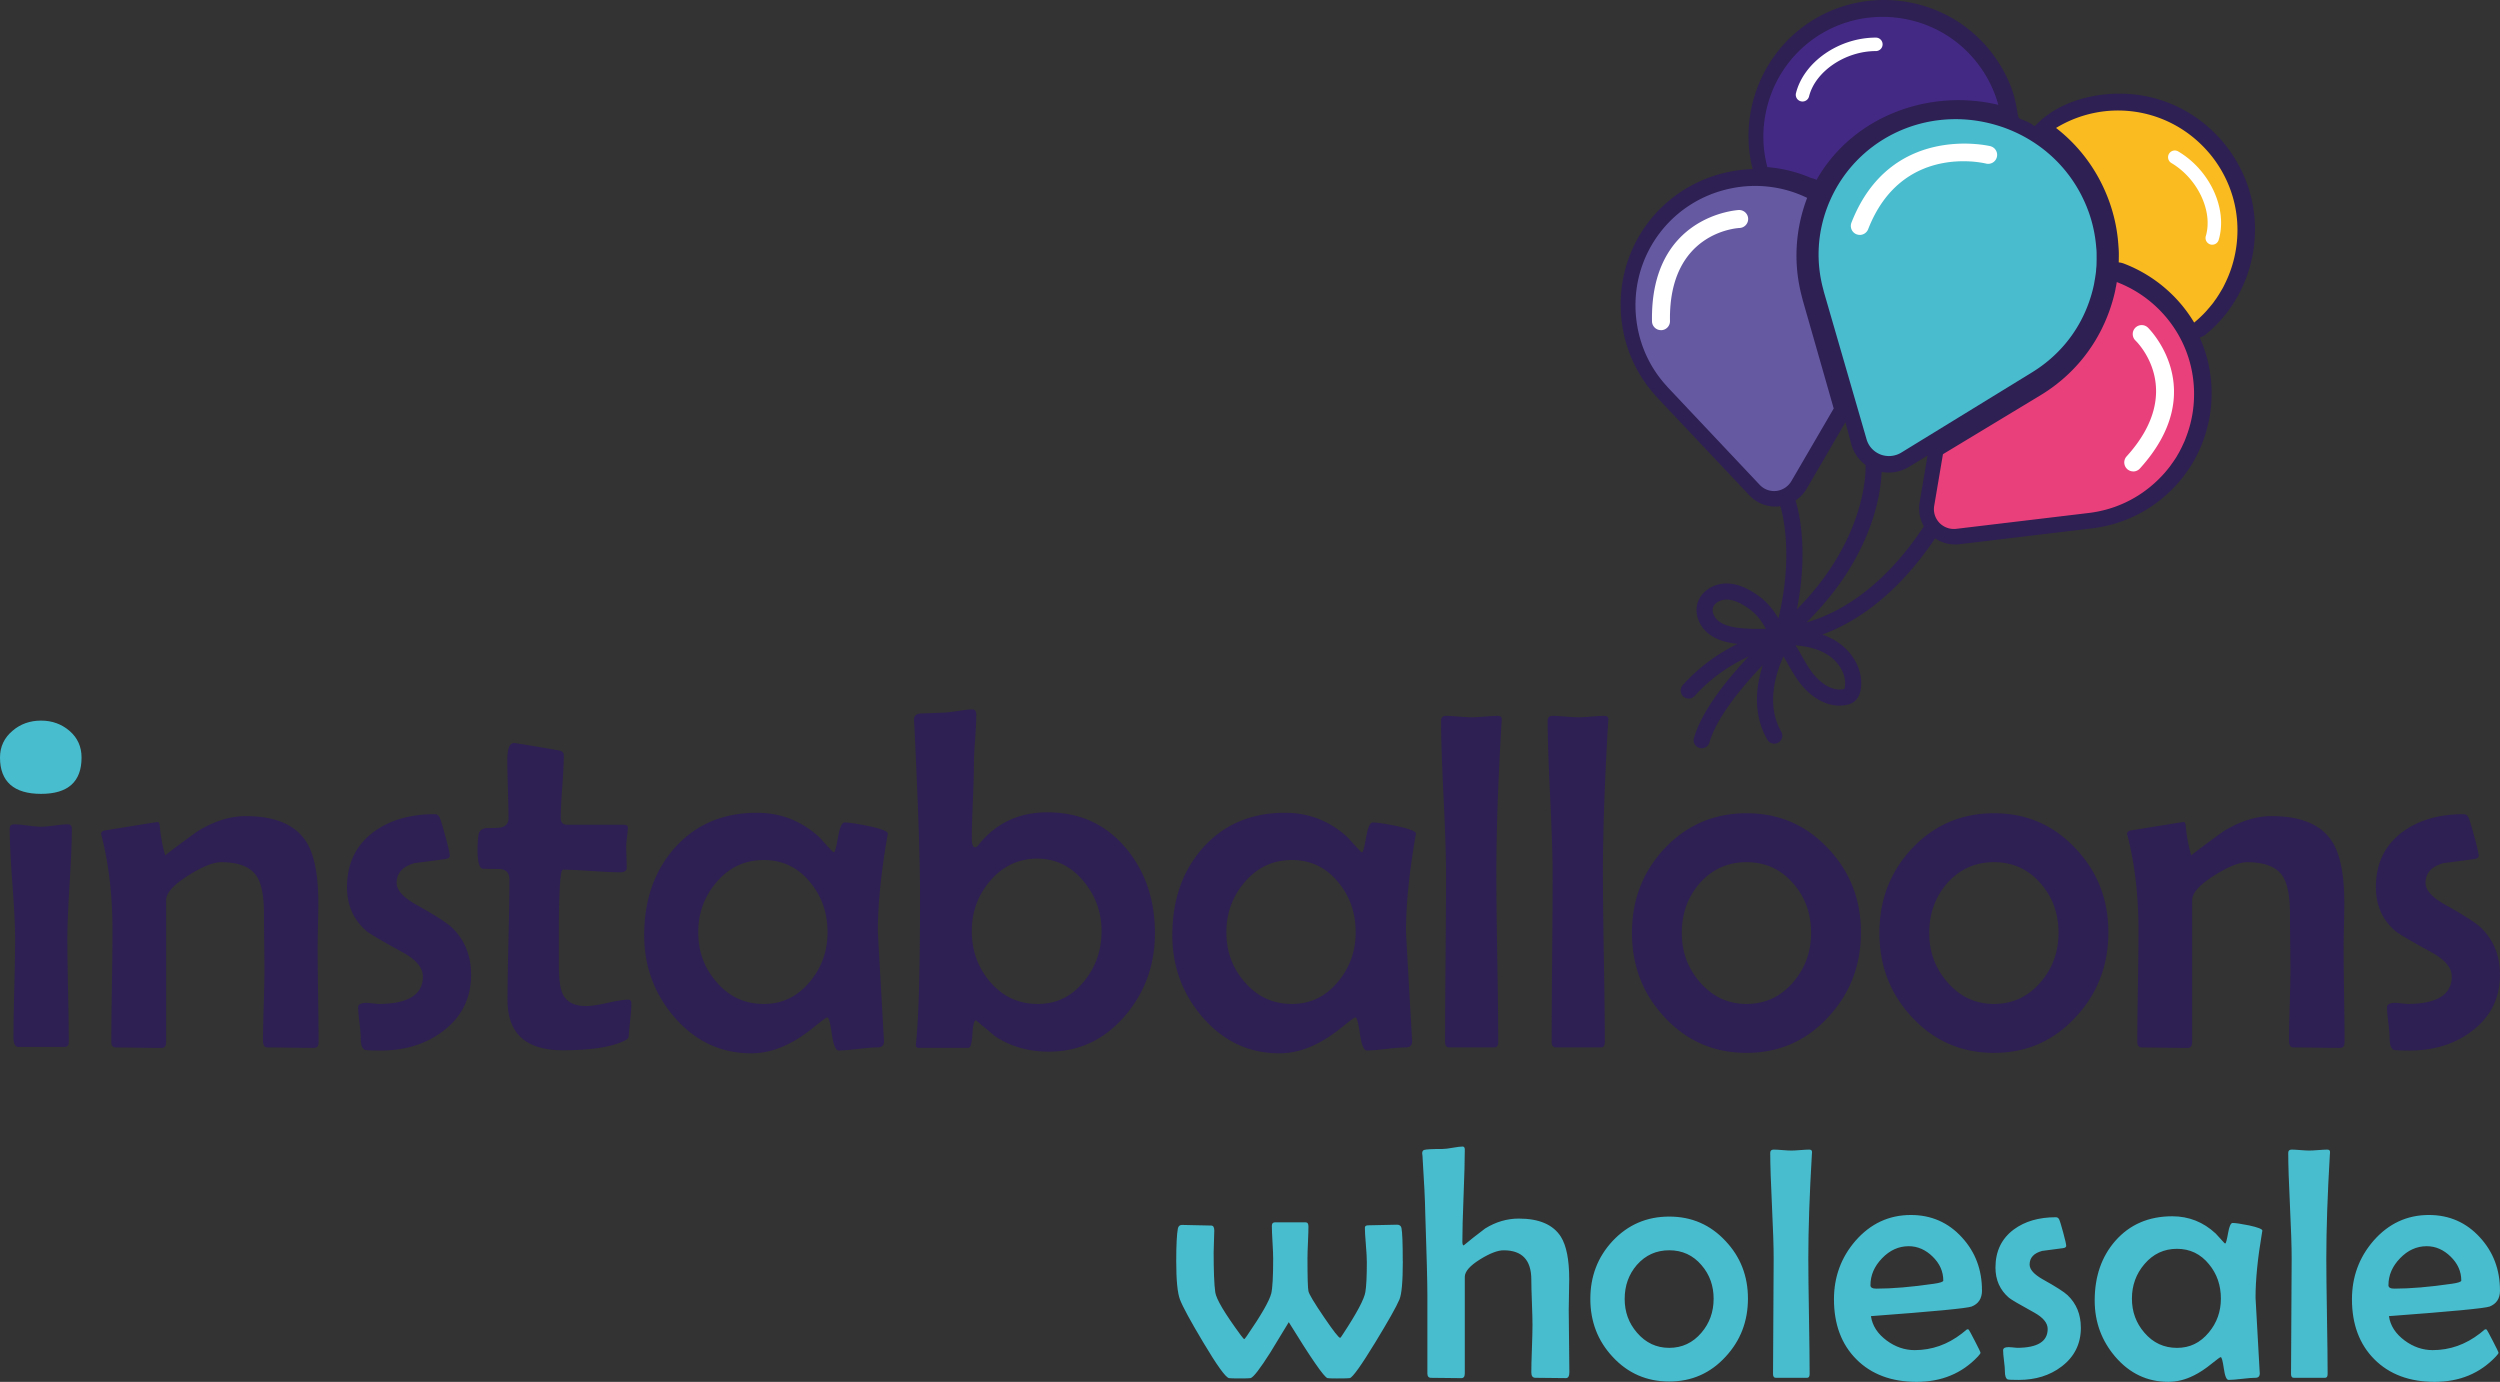
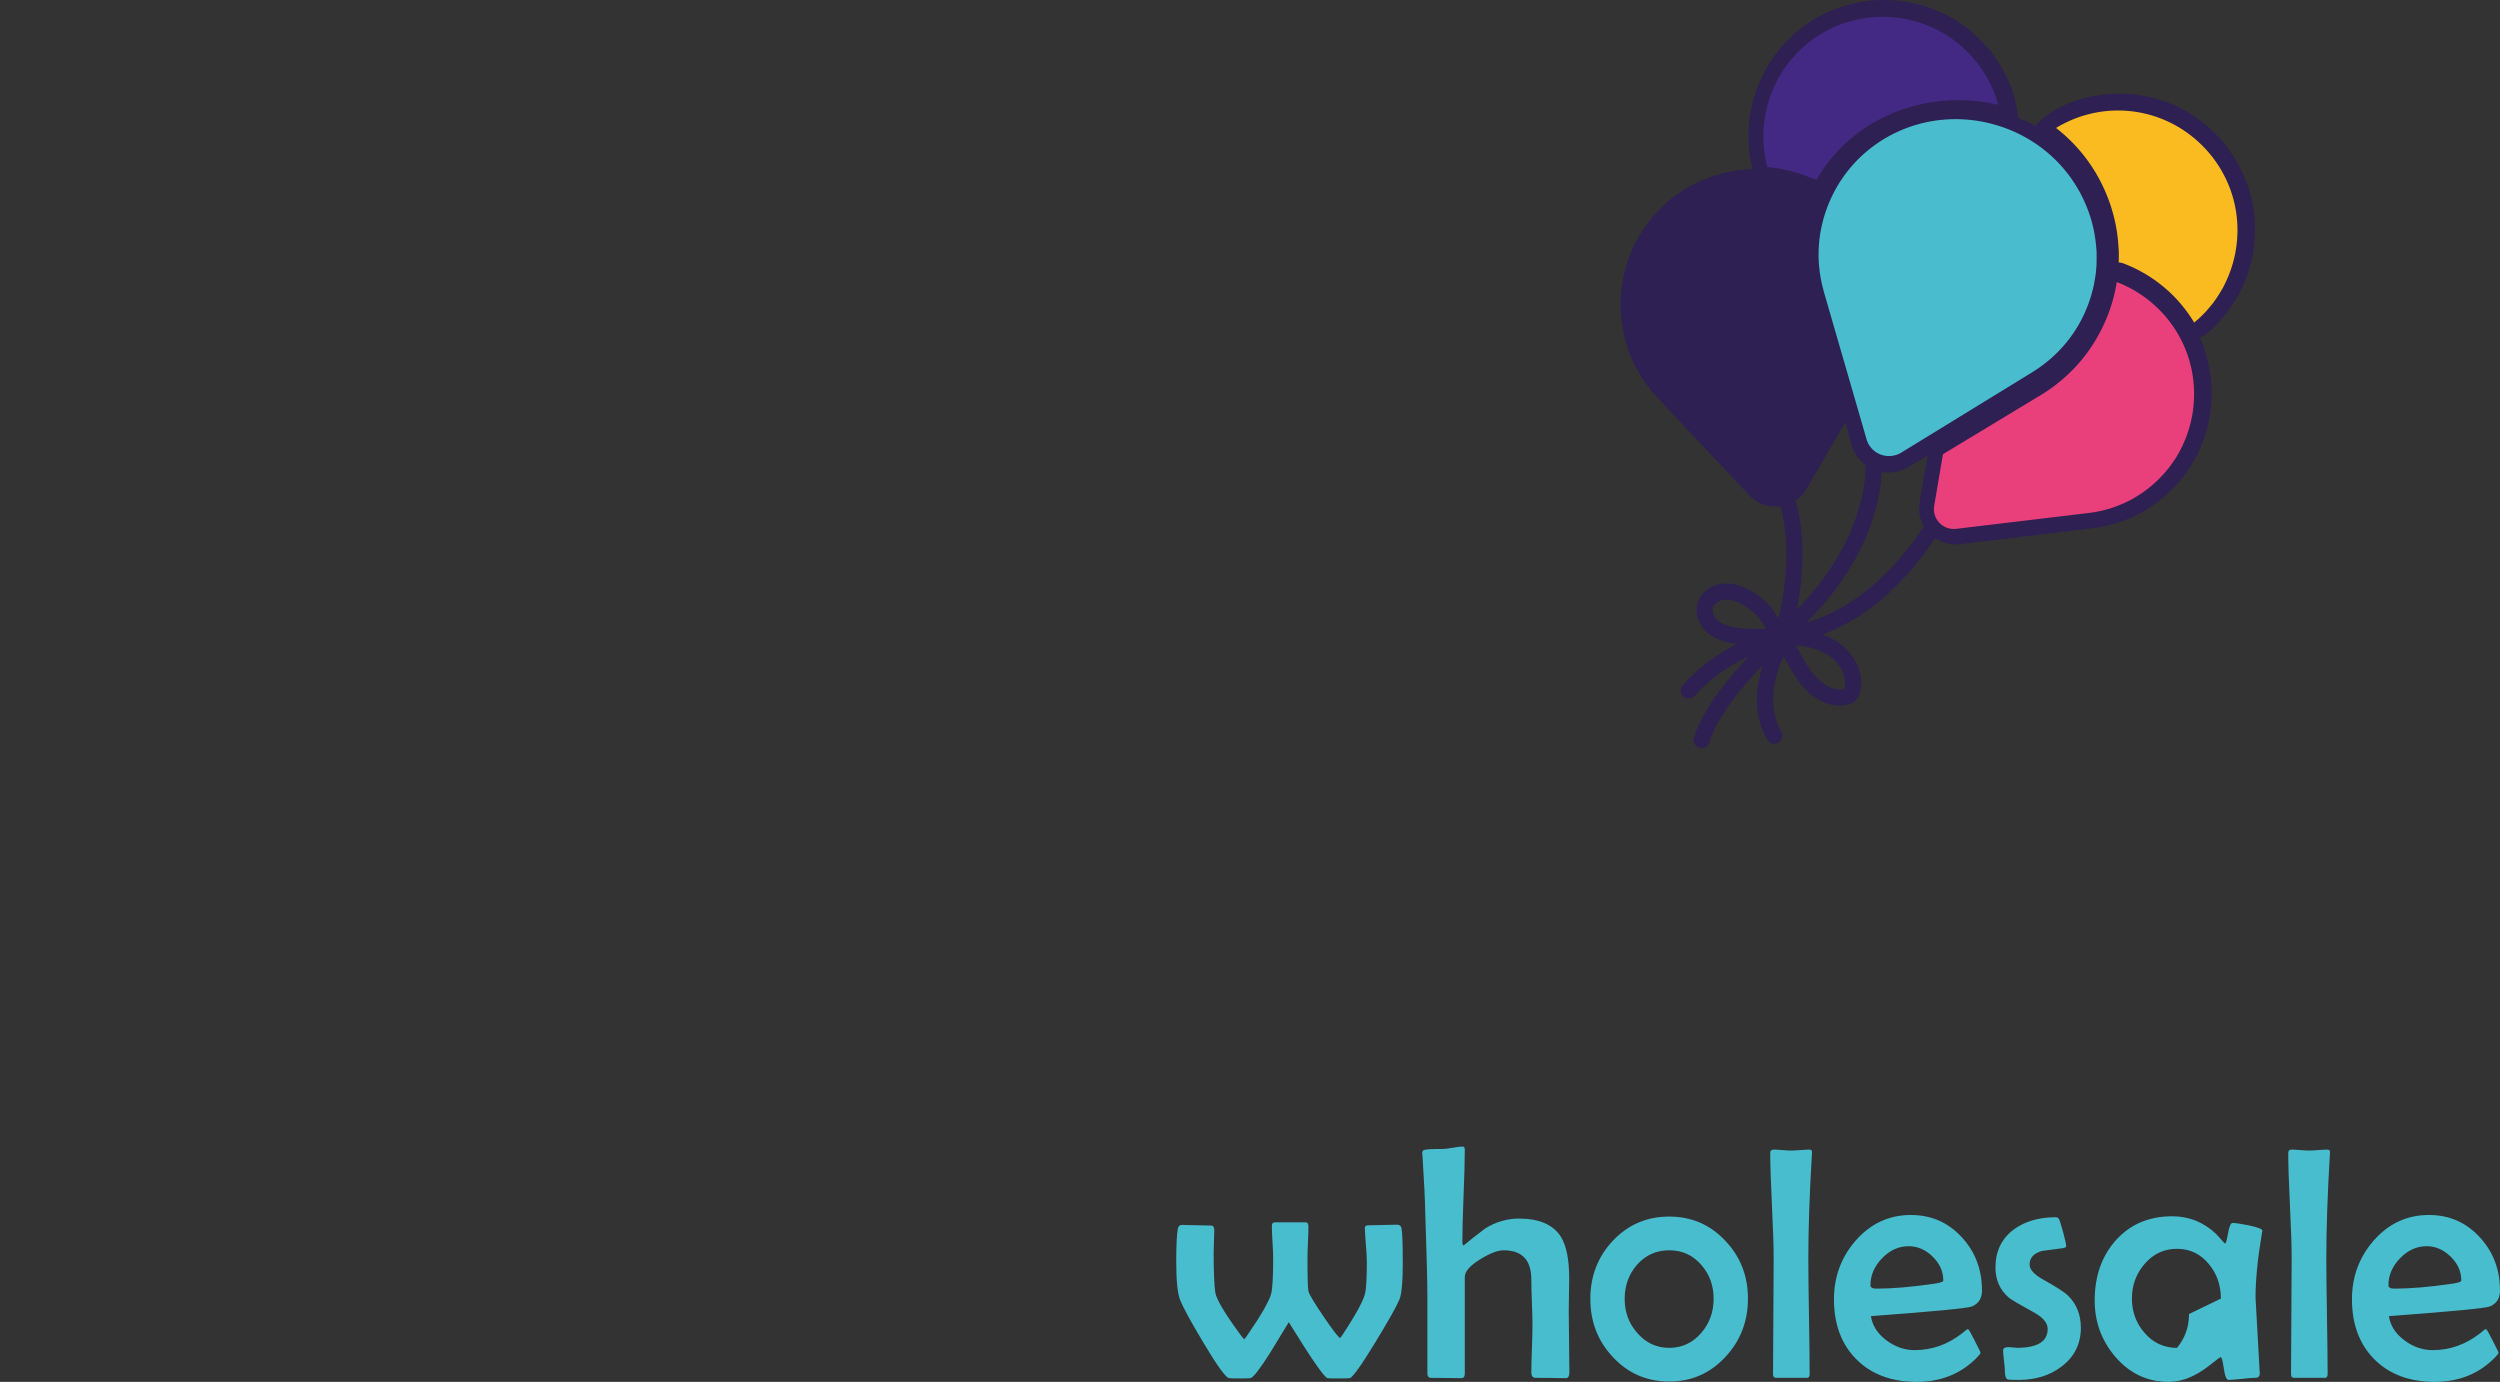
<svg xmlns="http://www.w3.org/2000/svg" id="Layer_2" data-name="Layer 2" viewBox="0 0 946.67 523.26">
  <rect x="0" y="0" width="946.67" height="523.26" fill="#333333" stroke="none" />
  <defs>
    <style>.cls-6{fill:#48bdce}.cls-7{fill:#2e2052}</style>
  </defs>
  <g id="Layer_1-2" data-name="Layer 1">
    <path d="M843.04 55.33c-.88-1.14-1.89-2.32-3-3.5-9.86-10.56-23.17-16.37-37.49-16.37-11.12 0-23.46 3.53-31.38 11.65-.23.23-.47.48-.79.55-.52.11.09-.33-2.98-1.68-3.09-1.36-2.56-.76-3.05-1.66-.21-.4-.28-.86-.35-1.31-.56-3.72-1.28-7.07-2.68-10.57s-3.01-6.51-4.99-9.49c-7.6-11.43-19.21-19.22-32.65-21.93-1.41-.29-2.94-.53-4.55-.7-1.91-.21-3.85-.32-5.76-.32-11.81 0-23.32 4.1-32.42 11.55-9.16 7.5-15.5 18.09-17.85 29.85-1.51 7.61-1.32 15.22.57 22.63-1.46.04-2.92.15-4.35.31-1.43.16-2.96.4-4.55.73-26.29 5.38-43.8 29.57-40.73 56.27 1.24 10.73 5.69 20.58 12.86 28.48.22.25.46.52.7.8.03.04 34.81 36.92 34.81 36.92 2.61 2.76 6.14 4.28 9.94 4.28.51 0 1.02-.03 1.52-.08.04 0 .08 0 .13-.02.05 0 .11-.02.16-.03.7 2.25 5.11 18.08-.73 42.47-2.03-3.42-4.38-6.48-8.56-9.25-4.13-2.74-7.7-4.02-11.27-3.97-5.1.05-9.67 3.26-10.86 7.65-1.06 3.92.62 8.47 4.19 11.32 3.27 2.61 7.3 3.42 10.05 3.8.32.04.64.08.96.11-6.43 3.16-13.97 8.08-20.74 15.63a3.05 3.05 0 0 0 .23 4.3 3.04 3.04 0 0 0 4.3-.23c6.67-7.44 14.27-12.09 20.44-14.93-7.68 8.12-17.65 20.2-20.72 30.86a3.041 3.041 0 0 0 2.93 3.89c1.32 0 2.54-.87 2.93-2.2 2.84-9.84 12.84-21.61 20.19-29.27-2.53 7.82-3.92 18.46 1.73 28.22.56.98 1.59 1.52 2.64 1.52.52 0 1.04-.13 1.52-.41a3.043 3.043 0 0 0 1.11-4.16c-5.83-10.08-2.1-21.98.84-28.48.16.25.32.51.47.76.36.62.71 1.24 1.06 1.86 1.12 1.98 2.27 4.03 3.63 6 4.43 6.41 10.29 10.02 16.06 10.02.79 0 1.59-.07 2.38-.21.8-.14 1.98-.42 3.07-1.22 1.43-1.06 2.32-2.73 2.64-4.98.97-6.82-2.93-14.14-9.72-18.23-1.57-.94-3.21-1.69-4.88-2.28 11.29-4.08 27.43-13.71 42.72-36.41 2.24 1.49 4.87 2.3 7.62 2.3.53 0 1.07-.03 1.62-.09l50.23-6.01c11.11-1.35 21.24-6.14 29.29-13.82 1.06-1 2.14-2.12 3.21-3.34 1.08-1.22 2-2.37 2.84-3.53.07-.1.14-.21.22-.33.08-.12.17-.24.25-.36.35-.46.63-.88.86-1.23l.21-.31c.5-.72.96-1.46 1.37-2.22.41-.65.8-1.36 1.19-2.18.37-.69.68-1.35.95-1.94l.09-.19c.34-.7.77-1.62 1.12-2.59l.19-.51c.19-.52.39-1.03.57-1.56a51.076 51.076 0 0 0 2.86-15.71c.2-7.86-1.37-15.49-4.51-22.44.85-.23 1.64-.63 2.33-1.2.9-.74 1.68-1.43 2.39-2.09 1.19-1.11 2.23-2.17 3.17-3.23.08-.09.16-.19.25-.3.1-.11.19-.22.28-.33.39-.42.71-.81.97-1.13l.24-.29c.57-.67 1.1-1.37 1.58-2.08.47-.6.93-1.28 1.4-2.06.44-.65.81-1.29 1.15-1.85l.1-.17c.41-.66.92-1.54 1.36-2.46l.24-.48c.25-.5.49-.99.72-1.51a51.125 51.125 0 0 0 4.37-15.36c1.69-13.63-2.04-27.1-10.47-37.91zM684.17 184.99l14.64-25.11c1.31 4.93 2.17 8.18 2.17 8.18.88 3.28 2.82 6.08 5.49 8.04-.04.22-.06.44-.04.67.01.28.99 26.73-25.99 53.93 4.77-24.15.08-39.29-.55-41.17 1.73-1.14 3.19-2.68 4.29-4.54zm-33.43 50.16c-1.41-1.13-2.59-3.19-2.11-4.96.53-1.95 2.98-3.14 5.04-3.15h.08c2.27 0 4.74.94 7.77 2.95 3.5 2.32 5.28 4.79 7.18 8.13-3.75.05-7.33.05-10.87-.44-3.24-.45-5.49-1.25-7.08-2.52zm47.88 24.77c-.09.66-.24.92-.22.94-.05.02-.19.07-.51.13-4.82.84-9.55-3.2-12.37-7.28-1.2-1.73-2.24-3.58-3.34-5.53-.36-.64-.72-1.28-1.09-1.91-.38-.66-.79-1.29-1.21-1.9 5.01.43 8.78 1.52 11.9 3.4 4.64 2.8 7.45 7.79 6.83 12.15zm-14.53-24.24c25.32-25.04 28.17-49.5 28.42-56.97.87.16 1.76.24 2.65.24 2.7 0 5.35-.74 7.69-2.15l7.05-4.29-3.01 17.73c-.53 3.17.06 6.34 1.62 9.05-16.51 25.07-34.19 33.52-44.41 36.38z" class="cls-7" />
    <path fill="#49bcce" d="M789.29 76.27a51.26 51.26 0 0 1 4.31 15.6c.1.8.15 1.55.23 2.34.09.85.1 1.75.09 2.6 0 .8.03 1.67-.02 2.48 0 .83-.03 1.68-.14 2.47-.03.82-.12 1.65-.25 2.44-.11.68-.17 1.31-.33 1.98-.03.32-.11.59-.14.91-.27 1.46-.63 2.92-1.05 4.37-.43 1.47-.92 2.96-1.48 4.4-4.05 10.49-11.33 19.16-20.94 25.08l-49.62 30.45a8.998 8.998 0 0 1-7.82.73c-2.6-1.02-4.54-3.09-5.31-5.74l-16.14-55.73c-.1-.38-.2-.77-.28-1.12-2.83-10.47-2.23-21.33 1.69-31.47 9.77-25.17 37.07-38.42 63.48-30.79 1.48.43 2.99.92 4.46 1.49 13.11 5.06 23.52 14.81 29.26 27.51z" />
    <path fill="#e9407b" d="M827.57 166.17c.24-.65.48-1.27.71-1.93a45.12 45.12 0 0 0 2.53-13.88c.31-12.11-4.13-23.59-12.45-32.35-.93-.98-1.92-1.93-2.91-2.8a45.424 45.424 0 0 0-13.89-8.4l-.03.16c-.08.47-.17 1.09-.33 1.79-.03.14-.05.29-.08.43l-.09.51c-.34 1.68-.79 3.4-1.36 5.26a58.58 58.58 0 0 1-1.86 5.23c-4.97 12.32-13.66 22.52-25.1 29.46l-36.98 22.34-3.31 19.54c-.4 2.37.33 4.71 1.98 6.46a7.645 7.645 0 0 0 6.38 2.26l50.22-6.01c9.74-1.18 18.69-5.39 25.81-12.19.98-.93 1.93-1.92 2.82-2.93.87-.99 1.71-2.02 2.47-3.07.14-.24.31-.43.45-.66.38-.47.66-.94 1-1.44.41-.57.79-1.2 1.12-1.84.39-.59.73-1.25 1.04-1.9.35-.62.66-1.31.95-1.95.33-.67.65-1.38.91-2.09z" />
    <path fill="#432984" d="M669.23 63.28c5.49.45 10.9 1.75 15.97 3.87 1.37.58 1.35.27 2.67.96 13.45-23.72 42.12-34.76 68.83-28.41-.03-.09-.05-.18-.08-.28a44.889 44.889 0 0 0-5.91-12.81C744 16.52 733.78 9.68 721.93 7.29c-1.32-.27-2.68-.47-3.99-.62-23.48-2.59-44.7 12.97-49.33 36.17-1.37 6.87-1.14 13.81.63 20.43z" />
-     <path fill="#6559a2" d="M682.59 113.46c-.11-.41-.21-.82-.3-1.2-3.26-12.33-2.57-25.22 2-37.28 0-.02.01-.03.02-.05-7.65-3.72-16.19-5.21-24.84-4.23-1.34.15-2.7.37-3.99.64-23.14 4.74-38.57 26.05-35.87 49.56 1.1 9.47 5.01 18.15 11.38 25.14.2.24.43.5.66.75l34.69 36.8c1.65 1.75 3.96 2.57 6.35 2.31a7.668 7.668 0 0 0 5.65-3.72l16.03-27.5c-4.7-16.44-11.77-41.16-11.78-41.21z" />
    <path fill="#fabb20" d="M802.06 91.61c.07.68.11 1.34.16 2l.04.58c.1 1.27.08 2.51.06 3.46v.22c0 .44-.01.95-.03 1.49.66.06 1.32.21 1.95.45a53.138 53.138 0 0 1 16.17 9.78c1.24 1.1 2.39 2.2 3.41 3.28 2.72 2.86 5.06 5.97 7.04 9.28.72-.6 1.43-1.21 2.11-1.85.97-.9 1.9-1.84 2.76-2.81.17-.22.35-.39.51-.62.42-.43.75-.87 1.14-1.34.46-.53.9-1.11 1.29-1.72.44-.55.85-1.17 1.23-1.79.41-.59.78-1.24 1.14-1.85.39-.64.79-1.31 1.11-1.99.3-.62.61-1.21.89-1.86 1.96-4.22 3.28-8.75 3.87-13.57 1.49-12.02-1.81-23.88-9.24-33.41-.83-1.07-1.73-2.1-2.63-3.07-14.86-15.91-38.31-18.87-56.48-7.82 8.23 6.38 14.74 14.79 18.89 24.65a61.24 61.24 0 0 1 4.62 18.5z" />
-     <path fill="#fff" d="M704.25 88.95c-.41 0-.83-.08-1.24-.23a3.396 3.396 0 0 1-1.93-4.4c14.8-37.94 52.23-29.07 52.6-28.97 1.82.46 2.93 2.3 2.47 4.12a3.395 3.395 0 0 1-4.12 2.47c-1.29-.32-32.02-7.44-44.62 24.85a3.409 3.409 0 0 1-3.17 2.17zm-75.29 36.07c-1.85 0-3.37-1.48-3.4-3.34-.7-40.28 32.53-42.14 32.87-42.15a3.407 3.407 0 0 1 3.54 3.26 3.405 3.405 0 0 1-3.25 3.54c-1.09.05-26.93 1.72-26.35 35.24a3.404 3.404 0 0 1-3.34 3.46h-.06zm178.83 53.49a3.4 3.4 0 0 1-2.52-5.68c22.51-24.85 4.16-43.12 3.37-43.88a3.405 3.405 0 0 1-.1-4.8c1.3-1.35 3.44-1.4 4.79-.11.24.23 24.03 23.52-3.02 53.37-.67.74-1.59 1.12-2.52 1.12zM682.55 38.44a2.2 2.2 0 0 1-.62-.08 2.537 2.537 0 0 1-1.85-3.09c2.95-11.79 16.24-21.03 30.25-21.03 1.41 0 2.55 1.14 2.55 2.55s-1.14 2.55-2.55 2.55c-11.59 0-22.94 7.7-25.3 17.17a2.548 2.548 0 0 1-2.47 1.93zm155.17 54.23c-.24 0-.49-.03-.73-.11a2.55 2.55 0 0 1-1.72-3.17c2.78-9.35-3.07-21.76-13.04-27.66a2.557 2.557 0 0 1-.9-3.49 2.548 2.548 0 0 1 3.49-.9c12.06 7.13 18.8 21.85 15.33 33.5a2.54 2.54 0 0 1-2.44 1.82z" />
-     <path d="M30.88 286.85c0 9.17-5.11 13.76-15.33 13.76S0 296.02 0 286.85c0-4.1 1.6-7.5 4.81-10.18 2.98-2.53 6.56-3.8 10.74-3.8s7.77 1.31 10.8 3.91c3.02 2.61 4.53 5.97 4.53 10.07z" class="cls-6" />
-     <path d="M27.21 313.85c0 4.59-.28 11.53-.85 20.81s-.85 16.24-.85 20.9c0 4.36.09 10.87.27 19.55.18 8.68.27 15.17.27 19.46 0 1.25-.54 1.88-1.61 1.88H6.98c-1.25 0-1.88-1.22-1.88-3.67 0-4.12.1-10.3.31-18.57.21-8.26.31-14.48.31-18.66 0-4.65-.34-11.63-1.03-20.94s-1.03-16.29-1.03-20.94c0-1.01.63-1.52 1.88-1.52 1.07 0 2.73.15 4.97.45 2.24.3 3.92.45 5.06.45s2.82-.15 5.06-.45c2.24-.3 3.92-.45 5.06-.45 1.01 0 1.52.57 1.52 1.7zm93.4 80.99c0 1.31-.6 1.97-1.79 1.97-1.97 0-4.91-.03-8.81-.09-3.91-.06-6.85-.09-8.81-.09-1.07 0-1.61-.86-1.61-2.59 0-2.92.09-7.37.27-13.33.18-5.97.27-10.44.27-13.42 0-2.39-.03-5.95-.09-10.69-.06-4.74-.09-8.31-.09-10.69 0-6.8-.98-11.6-2.95-14.41-2.39-3.34-6.8-5.01-13.24-5.01-2.98 0-7.13 1.67-12.44 5.01-5.61 3.52-8.41 6.65-8.41 9.4v53.69c0 1.49-.57 2.24-1.7 2.24-1.91 0-4.77-.03-8.59-.09-3.82-.06-6.68-.09-8.59-.09-1.25 0-1.88-.68-1.88-2.06 0-4.71.07-11.78.22-21.21.15-9.43.22-16.53.22-21.3 0-12.71-1.34-24.43-4.03-35.17-.18-.54-.27-.92-.27-1.16 0-.6.39-1.01 1.16-1.25.42-.06 3.83-.61 10.25-1.66 6.41-1.04 9.77-1.57 10.07-1.57.36 0 .6.48.72 1.43.3 3.7.98 7.43 2.06 11.19 3.1-2.45 7.19-5.49 12.26-9.13 6.26-3.82 12.32-5.73 18.17-5.73 11.22 0 18.88 3.25 23 9.75 3.04 4.77 4.56 12.5 4.56 23.18 0 1.85-.04 4.68-.13 8.5-.09 3.82-.13 6.68-.13 8.59 0 4 .06 9.96.18 17.9.12 7.94.18 13.9.18 17.9zm57.79-25.77c0 8.89-3.55 16.02-10.65 21.39-6.44 4.89-14.29 7.34-23.54 7.34-3.58 0-5.61-.09-6.09-.27-1.01-.48-1.52-1.94-1.52-4.39 0-1.31-.17-3.28-.49-5.91-.33-2.62-.49-4.56-.49-5.82 0-.77.54-1.28 1.61-1.52.78-.18 1.88-.18 3.31 0 1.85.18 2.74.27 2.68.27 11.28 0 16.91-3.46 16.91-10.38 0-3.28-2.48-6.29-7.43-9.04-8.05-4.41-12.68-7.13-13.87-8.14-4.95-4.24-7.43-9.78-7.43-16.65 0-8.95 3.37-15.93 10.11-20.94 6.08-4.47 13.78-6.71 23.09-6.71.83 0 1.45.39 1.83 1.16.39.78 1.13 3.19 2.24 7.25 1.1 4.06 1.66 6.5 1.66 7.34 0 .66-.57 1.07-1.7 1.25-3.82.54-7.67 1.04-11.54 1.52-4.59 1.25-6.89 3.76-6.89 7.52 0 2.68 2.42 5.4 7.25 8.14 7.16 4 11.69 6.89 13.6 8.68 4.89 4.65 7.34 10.62 7.34 17.9zm60.68 11.09c0 1.31-.12 3.1-.36 5.37-.3 2.81-.48 4.62-.54 5.46-.06 1.07-.15 1.73-.27 1.97-.24.42-.8.84-1.7 1.25-4.89 2.33-12.59 3.49-23.09 3.49-13.96 0-20.94-6.32-20.94-18.97 0-5.07.12-12.69.36-22.86s.36-17.79.36-22.87c0-2.45-1.22-3.76-3.67-3.94-2.21 0-4.39-.03-6.53-.09-1.25-.3-1.88-2.74-1.88-7.34 0-1.73.12-3.55.36-5.46.18-1.43 1.13-2.3 2.86-2.6 1.49 0 2.95-.03 4.39-.09 2.74-.12 4.12-1.34 4.12-3.67s-.08-6.02-.22-10.92c-.15-4.89-.22-8.56-.22-11.01 0-4.35.83-6.53 2.51-6.53.54 0 6.14.93 16.82 2.77 1.37.18 2.06.84 2.06 1.97 0 2.63-.19 6.56-.58 11.81-.39 5.25-.58 9.19-.58 11.81 0 1.73.81 2.6 2.42 2.6h21.48c1.01 0 1.52.36 1.52 1.07s-.1 1.87-.31 3.45-.31 2.76-.31 3.54c0 .9.03 2.27.09 4.12s.09 3.22.09 4.12c0 1.13-.84 1.7-2.51 1.7-2.39 0-6-.16-10.83-.49-4.83-.33-8.44-.49-10.83-.49-.48 0-.84 1.7-1.07 5.1-.3 4.24-.45 10.17-.45 17.81v13.33c0 5.13.48 8.71 1.43 10.74 1.43 3.1 4.39 4.65 8.86 4.65 1.85 0 4.56-.4 8.14-1.21s6.23-1.21 7.96-1.21c.72 0 1.07.54 1.07 1.61zm97.1-64.52c0 .24-.09.78-.27 1.61-2.33 13.66-3.49 25.45-3.49 35.35 0 .6.75 13.99 2.24 40.18l.09 1.25c.06 1.73-.73 2.59-2.37 2.59s-4.12.19-7.43.58c-3.31.39-5.77.58-7.38.58-1.13 0-2-2.09-2.59-6.26-.6-4.18-1.16-6.26-1.7-6.26-.36 0-1.97 1.16-4.83 3.49-3.52 2.86-6.8 5.04-9.84 6.53-4.71 2.39-9.43 3.58-14.14 3.58-11.58 0-21.33-4.62-29.26-13.87-7.52-8.83-11.28-19.12-11.28-30.87 0-13.24 3.79-24.19 11.37-32.84 7.93-9.01 18.37-13.51 31.32-13.51 9.13 0 17.09 3.16 23.89 9.49 1.01 1.19 2.6 2.92 4.74 5.19.18.18.36.27.54.27.36 0 .86-1.88 1.52-5.64s1.49-5.64 2.51-5.64c1.61 0 4.62.45 9.04 1.34 4.89 1.07 7.34 2.03 7.34 2.86zm-22.82 37.41c0-7.34-2.18-13.63-6.53-18.88-4.59-5.67-10.47-8.5-17.63-8.5s-13.13 2.8-17.9 8.41c-4.59 5.37-6.89 11.69-6.89 18.97s2.3 13.48 6.89 18.79c4.77 5.55 10.74 8.32 17.9 8.32s12.83-2.83 17.54-8.5c4.41-5.31 6.62-11.51 6.62-18.61zm123.98.35c0 11.81-3.67 22.1-11.01 30.87-7.82 9.31-17.54 13.96-29.17 13.96-7.76 0-14.59-1.97-20.49-5.91a632.53 632.53 0 0 0-7.16-6c-.66.18-1.09 1.97-1.3 5.37-.21 3.4-.7 5.1-1.48 5.1h-18.88c-.72 0-1.07-.39-1.07-1.16 0 .06.06-.48.18-1.61.95-9.55 1.43-27.8 1.43-54.77 0-11.04-.48-27.23-1.43-48.59-.6-13.6-.9-19.57-.9-17.9 0-1.55.77-2.42 2.33-2.59 2.15-.06 5.34-.18 9.58-.36.83-.06 2.53-.27 5.1-.63 2.15-.36 3.88-.54 5.19-.54.95 0 1.43.69 1.43 2.06 0 2.03-.15 5.13-.45 9.31-.3 4.18-.45 7.31-.45 9.4 0 3.1-.13 7.77-.4 14.01-.27 6.23-.4 10.9-.4 14.01 0 2.27.42 3.4 1.25 3.4.42 0 .86-.33 1.34-.98 6.56-8.17 15.24-12.26 26.04-12.26 12.35 0 22.34 4.62 29.98 13.87 7.16 8.71 10.74 19.36 10.74 31.95zm-20.22-.8c0-7.1-2.24-13.36-6.71-18.79-4.77-5.79-10.65-8.68-17.63-8.68s-13.13 2.83-17.9 8.5c-4.59 5.37-6.89 11.69-6.89 18.97s2.3 13.78 6.89 19.15c4.77 5.61 10.8 8.41 18.08 8.41s12.92-2.89 17.63-8.68c4.35-5.37 6.53-11.66 6.53-18.88zm119.05-36.96c0 .24-.09.78-.27 1.61-2.33 13.66-3.49 25.45-3.49 35.35 0 .6.75 13.99 2.24 40.18l.09 1.25c.06 1.73-.73 2.59-2.37 2.59s-4.12.19-7.43.58c-3.31.39-5.77.58-7.38.58-1.13 0-2-2.09-2.59-6.26-.6-4.18-1.16-6.26-1.7-6.26-.36 0-1.97 1.16-4.83 3.49-3.52 2.86-6.8 5.04-9.84 6.53-4.71 2.39-9.43 3.58-14.14 3.58-11.58 0-21.33-4.62-29.26-13.87-7.52-8.83-11.28-19.12-11.28-30.87 0-13.24 3.79-24.19 11.37-32.84 7.93-9.01 18.37-13.51 31.32-13.51 9.13 0 17.09 3.16 23.89 9.49 1.01 1.19 2.6 2.92 4.74 5.19.18.18.36.27.54.27.36 0 .86-1.88 1.52-5.64s1.49-5.64 2.51-5.64c1.61 0 4.62.45 9.04 1.34 4.89 1.07 7.34 2.03 7.34 2.86zm-22.82 37.41c0-7.34-2.18-13.63-6.53-18.88-4.59-5.67-10.47-8.5-17.63-8.5s-13.13 2.8-17.9 8.41c-4.59 5.37-6.89 11.69-6.89 18.97s2.3 13.48 6.89 18.79c4.77 5.55 10.74 8.32 17.9 8.32s12.83-2.83 17.54-8.5c4.41-5.31 6.62-11.51 6.62-18.61zm55.33-80.54-.09 1.16c-1.31 22.19-1.97 41.25-1.97 57.18 0 7.1.12 17.73.36 31.9.24 14.17.36 24.77.36 31.81 0 1.37-.48 2.06-1.43 2.06h-17.09c-1.07 0-1.61-.68-1.61-2.06 0-7.04.06-17.64.18-31.81.12-14.17.18-24.8.18-31.9 0-6.44-.31-16.12-.94-29.04-.63-12.92-.94-22.57-.94-28.95 0-1.19.63-1.79 1.88-1.79 1.07 0 2.69.09 4.83.27 2.15.18 3.76.27 4.83.27 1.13 0 2.8-.09 5.01-.27 2.21-.18 3.85-.27 4.92-.27s1.58.48 1.52 1.43zm40.36 0-.09 1.16c-1.31 22.19-1.97 41.25-1.97 57.18 0 7.1.12 17.73.36 31.9.24 14.17.36 24.77.36 31.81 0 1.37-.48 2.06-1.43 2.06h-17.09c-1.07 0-1.61-.68-1.61-2.06 0-7.04.06-17.64.18-31.81.12-14.17.18-24.8.18-31.9 0-6.44-.31-16.12-.94-29.04-.63-12.92-.94-22.57-.94-28.95 0-1.19.63-1.79 1.88-1.79 1.07 0 2.69.09 4.83.27 2.15.18 3.76.27 4.83.27 1.13 0 2.8-.09 5.01-.27 2.21-.18 3.85-.27 4.92-.27s1.58.48 1.52 1.43zm95.64 80.54c0 12.47-4.09 23.12-12.26 31.95-8.35 9.13-18.7 13.69-31.05 13.69s-22.79-4.53-31.14-13.6c-8.17-8.77-12.26-19.39-12.26-31.86s4.09-23.09 12.26-31.86c8.41-8.95 18.79-13.42 31.14-13.42s22.61 4.47 30.96 13.42c8.23 8.71 12.35 19.27 12.35 31.68zm-18.88.18c0-7.28-2.24-13.48-6.71-18.61-4.65-5.43-10.56-8.14-17.72-8.14s-13.1 2.69-17.81 8.05c-4.47 5.19-6.71 11.43-6.71 18.7s2.27 13.36 6.8 18.61c4.77 5.55 10.68 8.32 17.72 8.32s13.01-2.77 17.72-8.32c4.47-5.25 6.71-11.45 6.71-18.61zm112.58-.18c0 12.47-4.09 23.12-12.26 31.95-8.35 9.13-18.7 13.69-31.05 13.69s-22.79-4.53-31.14-13.6c-8.17-8.77-12.26-19.39-12.26-31.86s4.09-23.09 12.26-31.86c8.41-8.95 18.79-13.42 31.14-13.42s22.61 4.47 30.96 13.42c8.23 8.71 12.35 19.27 12.35 31.68zm-18.88.18c0-7.28-2.24-13.48-6.71-18.61-4.65-5.43-10.56-8.14-17.72-8.14s-13.1 2.69-17.81 8.05c-4.47 5.19-6.71 11.43-6.71 18.7s2.27 13.36 6.8 18.61c4.77 5.55 10.68 8.32 17.72 8.32s13.01-2.77 17.72-8.32c4.47-5.25 6.71-11.45 6.71-18.61zm108.29 41.61c0 1.31-.6 1.97-1.79 1.97-1.97 0-4.91-.03-8.81-.09-3.91-.06-6.85-.09-8.81-.09-1.07 0-1.61-.86-1.61-2.59 0-2.92.09-7.37.27-13.33.18-5.97.27-10.44.27-13.42 0-2.39-.03-5.95-.09-10.69-.06-4.74-.09-8.31-.09-10.69 0-6.8-.98-11.6-2.95-14.41-2.39-3.34-6.8-5.01-13.24-5.01-2.98 0-7.13 1.67-12.44 5.01-5.61 3.52-8.41 6.65-8.41 9.4v53.69c0 1.49-.57 2.24-1.7 2.24-1.91 0-4.77-.03-8.59-.09-3.82-.06-6.68-.09-8.59-.09-1.25 0-1.88-.68-1.88-2.06 0-4.71.07-11.78.22-21.21.15-9.43.22-16.53.22-21.3 0-12.71-1.34-24.43-4.03-35.17-.18-.54-.27-.92-.27-1.16 0-.6.39-1.01 1.16-1.25.42-.06 3.83-.61 10.25-1.66 6.41-1.04 9.77-1.57 10.07-1.57.36 0 .6.48.72 1.43.3 3.7.98 7.43 2.06 11.19 3.1-2.45 7.19-5.49 12.26-9.13 6.26-3.82 12.32-5.73 18.17-5.73 11.22 0 18.88 3.25 23 9.75 3.04 4.77 4.56 12.5 4.56 23.18 0 1.85-.04 4.68-.13 8.5-.09 3.82-.13 6.68-.13 8.59 0 4 .06 9.96.18 17.9.12 7.94.18 13.9.18 17.9zm58.88-25.77c0 8.89-3.55 16.02-10.65 21.39-6.44 4.89-14.29 7.34-23.54 7.34-3.58 0-5.61-.09-6.09-.27-1.01-.48-1.52-1.94-1.52-4.39 0-1.31-.17-3.28-.49-5.91-.33-2.62-.49-4.56-.49-5.82 0-.77.54-1.28 1.61-1.52.78-.18 1.88-.18 3.31 0 1.85.18 2.74.27 2.68.27 11.28 0 16.91-3.46 16.91-10.38 0-3.28-2.48-6.29-7.43-9.04-8.05-4.41-12.68-7.13-13.87-8.14-4.95-4.24-7.43-9.78-7.43-16.65 0-8.95 3.37-15.93 10.11-20.94 6.08-4.47 13.78-6.71 23.09-6.71.83 0 1.45.39 1.83 1.16.39.78 1.13 3.19 2.24 7.25 1.1 4.06 1.66 6.5 1.66 7.34 0 .66-.57 1.07-1.7 1.25-3.82.54-7.67 1.04-11.54 1.52-4.59 1.25-6.89 3.76-6.89 7.52 0 2.68 2.42 5.4 7.25 8.14 7.16 4 11.69 6.89 13.6 8.68 4.89 4.65 7.34 10.62 7.34 17.9z" class="cls-7" />
-     <path d="M531.2 477.57c0 7.72-.43 12.56-1.29 14.53-1.15 2.71-4.19 8.11-9.12 16.2-5.34 8.75-8.56 13.26-9.67 13.55-.33.08-1.97.12-4.93.12-2.01 0-3.18-.04-3.51-.12-1.27-.33-6.16-7.39-14.66-21.19-2.34 3.86-4.7 7.74-7.08 11.64-3.86 6.08-6.32 9.26-7.39 9.55-.33.08-1.68.12-4.06.12s-3.8-.04-4.13-.12c-1.27-.29-4.5-4.76-9.67-13.43-4.89-8.17-7.84-13.61-8.87-16.32-.95-2.46-1.42-7.31-1.42-14.53 0-6.03.21-10.16.62-12.38.2-.9.72-1.35 1.54-1.35 1.23 0 3.08.04 5.54.12 2.46.08 4.31.12 5.54.12.78 0 1.17.64 1.17 1.91 0 .9-.04 2.27-.12 4.1-.08 1.83-.12 3.19-.12 4.1 0 7.14.2 12.19.61 15.15.37 2.59 3.59 8.01 9.67 16.26.74.99 1.17 1.48 1.29 1.48s.49-.45 1.11-1.35c5.34-7.76 8.38-13.06 9.12-15.89.49-1.97.74-6.38.74-13.24 0-1.39-.08-3.47-.25-6.22-.16-2.75-.25-4.8-.25-6.16 0-.9.37-1.35 1.11-1.35h11.76c.66 0 .99.53.99 1.6 0 1.32-.06 3.29-.18 5.94-.12 2.65-.19 4.63-.19 5.94 0 7.27.12 11.47.37 12.6.25 1.13 2.18 4.35 5.79 9.67s5.69 7.98 6.22 7.98c.12 0 .49-.49 1.11-1.48 5.21-7.92 8.03-13.22 8.44-15.89.37-2.22.55-5.97.55-11.27 0-1.56-.12-3.81-.37-6.74-.25-2.94-.37-5.04-.37-6.31 0-.62.41-.92 1.23-.92 1.23 0 3.06-.04 5.48-.12 2.42-.08 4.25-.12 5.48-.12.9 0 1.46.41 1.66 1.23.33 1.6.49 5.81.49 12.62zm63.07 42c0 1.52-.43 2.28-1.29 2.28-1.27 0-3.2-.02-5.79-.06-2.59-.04-4.52-.06-5.79-.06-1.03 0-1.54-.68-1.54-2.03 0-1.97.07-4.95.22-8.93.14-3.98.22-6.98.22-8.99 0-1.89-.07-4.75-.22-8.59-.14-3.84-.22-6.72-.22-8.65 0-7.39-3.49-11.09-10.47-11.09-2.26 0-5.21 1.13-8.87 3.39-3.9 2.42-5.85 4.64-5.85 6.65v36.58c0 1.19-.43 1.79-1.29 1.79-1.27 0-3.18-.02-5.73-.06-2.55-.04-4.46-.06-5.73-.06-.95 0-1.42-.55-1.42-1.66v-29.75c0-4.84-.27-15.15-.8-30.92-.08-4.89-.43-12.11-1.05-21.68-.08-.49-.12-.82-.12-.99 0-.7.25-1.13.74-1.29.7-.25 3.02-.37 6.96-.37.86 0 2.16-.15 3.88-.46 1.72-.31 2.98-.46 3.76-.46.53 0 .8.39.8 1.17 0 3.86-.15 9.66-.46 17.4-.31 7.74-.46 13.54-.46 17.4 0 .95.16 1.44.49 1.48 2.09-1.76 4.8-3.9 8.13-6.41 4.02-2.5 8.27-3.76 12.75-3.76 7.72 0 13.04 2.3 15.95 6.9 2.1 3.37 3.14 8.7 3.14 16.01 0 1.27-.03 3.23-.09 5.88s-.09 4.61-.09 5.88c0 2.63.04 6.55.12 11.76.08 5.22.12 9.12.12 11.7zm67.62-27.84c0 8.58-2.81 15.91-8.44 21.99-5.75 6.28-12.87 9.42-21.37 9.42s-15.68-3.12-21.43-9.36c-5.63-6.03-8.44-13.34-8.44-21.93s2.81-15.89 8.44-21.93c5.79-6.16 12.93-9.24 21.43-9.24s15.56 3.08 21.31 9.24c5.67 6 8.5 13.26 8.5 21.8zm-12.99.12c0-5.01-1.54-9.28-4.62-12.81-3.2-3.74-7.27-5.6-12.19-5.6s-9.01 1.85-12.26 5.54c-3.08 3.57-4.62 7.86-4.62 12.87s1.56 9.2 4.68 12.81c3.28 3.82 7.35 5.73 12.19 5.73s8.95-1.91 12.19-5.73c3.08-3.61 4.62-7.88 4.62-12.81zm37.26-55.55-.06.8c-.9 15.27-1.35 28.39-1.35 39.36 0 4.89.08 12.2.25 21.96.16 9.75.25 17.05.25 21.9 0 .94-.33 1.42-.99 1.42H672.5c-.74 0-1.11-.47-1.11-1.42 0-4.84.04-12.14.12-21.9.08-9.75.12-17.07.12-21.96 0-4.43-.22-11.1-.65-19.99-.43-8.89-.65-15.53-.65-19.92 0-.82.43-1.23 1.29-1.23.74 0 1.85.06 3.33.18s2.59.18 3.32.18c.78 0 1.93-.06 3.45-.18 1.52-.12 2.65-.18 3.39-.18s1.09.33 1.05.99zm64.36 52.35c0 3.04-1.32 5.07-3.94 6.1-1.77.66-14.47 1.87-38.12 3.63.53 3.61 2.52 6.69 5.97 9.24 3.28 2.42 6.82 3.63 10.59 3.63 6.49 0 12.44-2.09 17.86-6.28.66-.53 1.31-1.07 1.97-1.6.33 0 .54.04.65.12.1.08.87 1.51 2.31 4.28 1.44 2.77 2.15 4.26 2.15 4.47 0 .25-.33.72-.99 1.42-6.04 6.41-13.78 9.61-23.22 9.61s-17.12-2.84-22.79-8.53c-5.67-5.69-8.5-13.27-8.5-22.76 0-8.46 2.71-15.83 8.13-22.11 5.71-6.53 12.71-9.79 21-9.79 7.72 0 14.17 2.83 19.34 8.5 5.05 5.5 7.58 12.19 7.58 20.08zm-14.66-3.76c0-3.41-1.34-6.43-4.03-9.05-2.69-2.63-5.72-3.94-9.08-3.94-3.78 0-7.13 1.52-10.07 4.56-2.94 3.04-4.4 6.45-4.4 10.22 0 .86.74 1.29 2.22 1.29 6.08 0 13.34-.62 21.8-1.85 2.38-.33 3.57-.74 3.57-1.23zm52.1 17.87c0 6.12-2.44 11.02-7.33 14.72-4.43 3.37-9.83 5.05-16.2 5.05-2.46 0-3.86-.06-4.19-.19-.7-.33-1.05-1.33-1.05-3.02 0-.9-.11-2.26-.34-4.07-.23-1.81-.34-3.14-.34-4 0-.53.37-.88 1.11-1.05.53-.12 1.29-.12 2.28 0 1.27.12 1.89.18 1.85.18 7.76 0 11.64-2.38 11.64-7.14 0-2.26-1.7-4.33-5.11-6.22-5.54-3.04-8.72-4.9-9.55-5.6-3.41-2.92-5.11-6.73-5.11-11.46 0-6.16 2.32-10.96 6.96-14.41 4.19-3.08 9.48-4.62 15.89-4.62.57 0 1 .27 1.26.8.27.53.78 2.2 1.54 4.99s1.14 4.48 1.14 5.05c0 .45-.39.74-1.17.86-2.63.37-5.28.72-7.95 1.05-3.16.86-4.74 2.59-4.74 5.17 0 1.85 1.66 3.72 4.99 5.6 4.93 2.75 8.05 4.74 9.36 5.97 3.37 3.2 5.05 7.31 5.05 12.32zm68.73-36.77c0 .17-.06.54-.19 1.11-1.6 9.4-2.4 17.51-2.4 24.33 0 .41.51 9.63 1.54 27.65l.06.86c.04 1.19-.5 1.79-1.63 1.79s-2.83.13-5.11.4c-2.28.27-3.97.4-5.08.4-.78 0-1.38-1.44-1.79-4.31-.41-2.87-.8-4.31-1.17-4.31-.25 0-1.35.8-3.33 2.4-2.42 1.97-4.68 3.47-6.77 4.5-3.24 1.64-6.49 2.46-9.73 2.46-7.97 0-14.68-3.18-20.14-9.55-5.17-6.08-7.76-13.16-7.76-21.25 0-9.12 2.61-16.65 7.82-22.6 5.46-6.2 12.65-9.3 21.56-9.3 6.28 0 11.76 2.18 16.44 6.53.7.82 1.79 2.01 3.26 3.57.12.12.25.19.37.19.25 0 .59-1.29 1.05-3.88.45-2.59 1.03-3.88 1.72-3.88 1.11 0 3.18.31 6.22.92 3.37.74 5.05 1.4 5.05 1.97zm-15.71 25.75c0-5.05-1.5-9.38-4.5-13-3.16-3.9-7.21-5.85-12.13-5.85s-9.03 1.93-12.32 5.79c-3.16 3.7-4.74 8.05-4.74 13.06s1.58 9.28 4.74 12.93c3.28 3.82 7.39 5.73 12.32 5.73s8.83-1.95 12.07-5.85c3.04-3.65 4.56-7.92 4.56-12.81zm41.33-55.44-.06.8c-.9 15.27-1.35 28.39-1.35 39.36 0 4.89.08 12.2.25 21.96.16 9.75.25 17.05.25 21.9 0 .94-.33 1.42-.99 1.42h-11.76c-.74 0-1.11-.47-1.11-1.42 0-4.84.04-12.14.12-21.9.08-9.75.12-17.07.12-21.96 0-4.43-.22-11.1-.65-19.99-.43-8.89-.65-15.53-.65-19.92 0-.82.43-1.23 1.29-1.23.74 0 1.85.06 3.33.18s2.59.18 3.32.18c.78 0 1.93-.06 3.45-.18 1.52-.12 2.65-.18 3.39-.18s1.09.33 1.05.99zm64.36 52.35c0 3.04-1.32 5.07-3.94 6.1-1.77.66-14.47 1.87-38.12 3.63.53 3.61 2.52 6.69 5.97 9.24 3.28 2.42 6.82 3.63 10.59 3.63 6.49 0 12.44-2.09 17.86-6.28.66-.53 1.31-1.07 1.97-1.6.33 0 .54.04.65.12.1.08.87 1.51 2.31 4.28 1.44 2.77 2.15 4.26 2.15 4.47 0 .25-.33.72-.99 1.42-6.04 6.41-13.78 9.61-23.22 9.61s-17.12-2.84-22.79-8.53c-5.67-5.69-8.5-13.27-8.5-22.76 0-8.46 2.71-15.83 8.13-22.11 5.71-6.53 12.71-9.79 21-9.79 7.72 0 14.17 2.83 19.34 8.5 5.05 5.5 7.58 12.19 7.58 20.08zm-14.66-3.76c0-3.41-1.34-6.43-4.03-9.05-2.69-2.63-5.72-3.94-9.08-3.94-3.78 0-7.13 1.52-10.07 4.56-2.94 3.04-4.4 6.45-4.4 10.22 0 .86.74 1.29 2.22 1.29 6.08 0 13.34-.62 21.8-1.85 2.38-.33 3.57-.74 3.57-1.23z" class="cls-6" />
+     <path d="M531.2 477.57c0 7.72-.43 12.56-1.29 14.53-1.15 2.71-4.19 8.11-9.12 16.2-5.34 8.75-8.56 13.26-9.67 13.55-.33.08-1.97.12-4.93.12-2.01 0-3.18-.04-3.51-.12-1.27-.33-6.16-7.39-14.66-21.19-2.34 3.86-4.7 7.74-7.08 11.64-3.86 6.08-6.32 9.26-7.39 9.55-.33.08-1.68.12-4.06.12s-3.8-.04-4.13-.12c-1.27-.29-4.5-4.76-9.67-13.43-4.89-8.17-7.84-13.61-8.87-16.32-.95-2.46-1.42-7.31-1.42-14.53 0-6.03.21-10.16.62-12.38.2-.9.72-1.35 1.54-1.35 1.23 0 3.08.04 5.54.12 2.46.08 4.31.12 5.54.12.78 0 1.17.64 1.17 1.91 0 .9-.04 2.27-.12 4.1-.08 1.83-.12 3.19-.12 4.1 0 7.14.2 12.19.61 15.15.37 2.59 3.59 8.01 9.67 16.26.74.99 1.17 1.48 1.29 1.48s.49-.45 1.11-1.35c5.34-7.76 8.38-13.06 9.12-15.89.49-1.97.74-6.38.74-13.24 0-1.39-.08-3.47-.25-6.22-.16-2.75-.25-4.8-.25-6.16 0-.9.37-1.35 1.11-1.35h11.76c.66 0 .99.53.99 1.6 0 1.32-.06 3.29-.18 5.94-.12 2.65-.19 4.63-.19 5.94 0 7.27.12 11.47.37 12.6.25 1.13 2.18 4.35 5.79 9.67s5.69 7.98 6.22 7.98c.12 0 .49-.49 1.11-1.48 5.21-7.92 8.03-13.22 8.44-15.89.37-2.22.55-5.97.55-11.27 0-1.56-.12-3.81-.37-6.74-.25-2.94-.37-5.04-.37-6.31 0-.62.41-.92 1.23-.92 1.23 0 3.06-.04 5.48-.12 2.42-.08 4.25-.12 5.48-.12.9 0 1.46.41 1.66 1.23.33 1.6.49 5.81.49 12.62zm63.07 42c0 1.52-.43 2.28-1.29 2.28-1.27 0-3.2-.02-5.79-.06-2.59-.04-4.52-.06-5.79-.06-1.03 0-1.54-.68-1.54-2.03 0-1.97.07-4.95.22-8.93.14-3.98.22-6.98.22-8.99 0-1.89-.07-4.75-.22-8.59-.14-3.84-.22-6.72-.22-8.65 0-7.39-3.49-11.09-10.47-11.09-2.26 0-5.21 1.13-8.87 3.39-3.9 2.42-5.85 4.64-5.85 6.65v36.58c0 1.19-.43 1.79-1.29 1.79-1.27 0-3.18-.02-5.73-.06-2.55-.04-4.46-.06-5.73-.06-.95 0-1.42-.55-1.42-1.66v-29.75c0-4.84-.27-15.15-.8-30.92-.08-4.89-.43-12.11-1.05-21.68-.08-.49-.12-.82-.12-.99 0-.7.25-1.13.74-1.29.7-.25 3.02-.37 6.96-.37.86 0 2.16-.15 3.88-.46 1.72-.31 2.98-.46 3.76-.46.53 0 .8.39.8 1.17 0 3.86-.15 9.66-.46 17.4-.31 7.74-.46 13.54-.46 17.4 0 .95.16 1.44.49 1.48 2.09-1.76 4.8-3.9 8.13-6.41 4.02-2.5 8.27-3.76 12.75-3.76 7.72 0 13.04 2.3 15.95 6.9 2.1 3.37 3.14 8.7 3.14 16.01 0 1.27-.03 3.23-.09 5.88s-.09 4.61-.09 5.88c0 2.63.04 6.55.12 11.76.08 5.22.12 9.12.12 11.7zm67.62-27.84c0 8.58-2.81 15.91-8.44 21.99-5.75 6.28-12.87 9.42-21.37 9.42s-15.68-3.12-21.43-9.36c-5.63-6.03-8.44-13.34-8.44-21.93s2.81-15.89 8.44-21.93c5.79-6.16 12.93-9.24 21.43-9.24s15.56 3.08 21.31 9.24c5.67 6 8.5 13.26 8.5 21.8zm-12.99.12c0-5.01-1.54-9.28-4.62-12.81-3.2-3.74-7.27-5.6-12.19-5.6s-9.01 1.85-12.26 5.54c-3.08 3.57-4.62 7.86-4.62 12.87s1.56 9.2 4.68 12.81c3.28 3.82 7.35 5.73 12.19 5.73s8.95-1.91 12.19-5.73c3.08-3.61 4.62-7.88 4.62-12.81zm37.26-55.55-.06.8c-.9 15.27-1.35 28.39-1.35 39.36 0 4.89.08 12.2.25 21.96.16 9.75.25 17.05.25 21.9 0 .94-.33 1.42-.99 1.42H672.5c-.74 0-1.11-.47-1.11-1.42 0-4.84.04-12.14.12-21.9.08-9.75.12-17.07.12-21.96 0-4.43-.22-11.1-.65-19.99-.43-8.89-.65-15.53-.65-19.92 0-.82.43-1.23 1.29-1.23.74 0 1.85.06 3.33.18s2.59.18 3.32.18c.78 0 1.93-.06 3.45-.18 1.52-.12 2.65-.18 3.39-.18s1.09.33 1.05.99zm64.36 52.35c0 3.04-1.32 5.07-3.94 6.1-1.77.66-14.47 1.87-38.12 3.63.53 3.61 2.52 6.69 5.97 9.24 3.28 2.42 6.82 3.63 10.59 3.63 6.49 0 12.44-2.09 17.86-6.28.66-.53 1.31-1.07 1.97-1.6.33 0 .54.04.65.12.1.08.87 1.51 2.31 4.28 1.44 2.77 2.15 4.26 2.15 4.47 0 .25-.33.72-.99 1.42-6.04 6.41-13.78 9.61-23.22 9.61s-17.12-2.84-22.79-8.53c-5.67-5.69-8.5-13.27-8.5-22.76 0-8.46 2.71-15.83 8.13-22.11 5.71-6.53 12.71-9.79 21-9.79 7.72 0 14.17 2.83 19.34 8.5 5.05 5.5 7.58 12.19 7.58 20.08zm-14.66-3.76c0-3.41-1.34-6.43-4.03-9.05-2.69-2.63-5.72-3.94-9.08-3.94-3.78 0-7.13 1.52-10.07 4.56-2.94 3.04-4.4 6.45-4.4 10.22 0 .86.74 1.29 2.22 1.29 6.08 0 13.34-.62 21.8-1.85 2.38-.33 3.57-.74 3.57-1.23zm52.1 17.87c0 6.12-2.44 11.02-7.33 14.72-4.43 3.37-9.83 5.05-16.2 5.05-2.46 0-3.86-.06-4.19-.19-.7-.33-1.05-1.33-1.05-3.02 0-.9-.11-2.26-.34-4.07-.23-1.81-.34-3.14-.34-4 0-.53.37-.88 1.11-1.05.53-.12 1.29-.12 2.28 0 1.27.12 1.89.18 1.85.18 7.76 0 11.64-2.38 11.64-7.14 0-2.26-1.7-4.33-5.11-6.22-5.54-3.04-8.72-4.9-9.55-5.6-3.41-2.92-5.11-6.73-5.11-11.46 0-6.16 2.32-10.96 6.96-14.41 4.19-3.08 9.48-4.62 15.89-4.62.57 0 1 .27 1.26.8.27.53.78 2.2 1.54 4.99s1.14 4.48 1.14 5.05c0 .45-.39.74-1.17.86-2.63.37-5.28.72-7.95 1.05-3.16.86-4.74 2.59-4.74 5.17 0 1.85 1.66 3.72 4.99 5.6 4.93 2.75 8.05 4.74 9.36 5.97 3.37 3.2 5.05 7.31 5.05 12.32zm68.73-36.77c0 .17-.06.54-.19 1.11-1.6 9.4-2.4 17.51-2.4 24.33 0 .41.51 9.63 1.54 27.65l.06.86c.04 1.19-.5 1.79-1.63 1.79s-2.83.13-5.11.4c-2.28.27-3.97.4-5.08.4-.78 0-1.38-1.44-1.79-4.31-.41-2.87-.8-4.31-1.17-4.31-.25 0-1.35.8-3.33 2.4-2.42 1.97-4.68 3.47-6.77 4.5-3.24 1.64-6.49 2.46-9.73 2.46-7.97 0-14.68-3.18-20.14-9.55-5.17-6.08-7.76-13.16-7.76-21.25 0-9.12 2.61-16.65 7.82-22.6 5.46-6.2 12.65-9.3 21.56-9.3 6.28 0 11.76 2.18 16.44 6.53.7.82 1.79 2.01 3.26 3.57.12.12.25.19.37.19.25 0 .59-1.29 1.05-3.88.45-2.59 1.03-3.88 1.72-3.88 1.11 0 3.18.31 6.22.92 3.37.74 5.05 1.4 5.05 1.97zm-15.71 25.75c0-5.05-1.5-9.38-4.5-13-3.16-3.9-7.21-5.85-12.13-5.85s-9.03 1.93-12.32 5.79c-3.16 3.7-4.74 8.05-4.74 13.06s1.58 9.28 4.74 12.93c3.28 3.82 7.39 5.73 12.32 5.73c3.04-3.65 4.56-7.92 4.56-12.81zm41.33-55.44-.06.8c-.9 15.27-1.35 28.39-1.35 39.36 0 4.89.08 12.2.25 21.96.16 9.75.25 17.05.25 21.9 0 .94-.33 1.42-.99 1.42h-11.76c-.74 0-1.11-.47-1.11-1.42 0-4.84.04-12.14.12-21.9.08-9.75.12-17.07.12-21.96 0-4.43-.22-11.1-.65-19.99-.43-8.89-.65-15.53-.65-19.92 0-.82.43-1.23 1.29-1.23.74 0 1.85.06 3.33.18s2.59.18 3.32.18c.78 0 1.93-.06 3.45-.18 1.52-.12 2.65-.18 3.39-.18s1.09.33 1.05.99zm64.36 52.35c0 3.04-1.32 5.07-3.94 6.1-1.77.66-14.47 1.87-38.12 3.63.53 3.61 2.52 6.69 5.97 9.24 3.28 2.42 6.82 3.63 10.59 3.63 6.49 0 12.44-2.09 17.86-6.28.66-.53 1.31-1.07 1.97-1.6.33 0 .54.04.65.12.1.08.87 1.51 2.31 4.28 1.44 2.77 2.15 4.26 2.15 4.47 0 .25-.33.72-.99 1.42-6.04 6.41-13.78 9.61-23.22 9.61s-17.12-2.84-22.79-8.53c-5.67-5.69-8.5-13.27-8.5-22.76 0-8.46 2.71-15.83 8.13-22.11 5.71-6.53 12.71-9.79 21-9.79 7.72 0 14.17 2.83 19.34 8.5 5.05 5.5 7.58 12.19 7.58 20.08zm-14.66-3.76c0-3.41-1.34-6.43-4.03-9.05-2.69-2.63-5.72-3.94-9.08-3.94-3.78 0-7.13 1.52-10.07 4.56-2.94 3.04-4.4 6.45-4.4 10.22 0 .86.74 1.29 2.22 1.29 6.08 0 13.34-.62 21.8-1.85 2.38-.33 3.57-.74 3.57-1.23z" class="cls-6" />
  </g>
</svg>